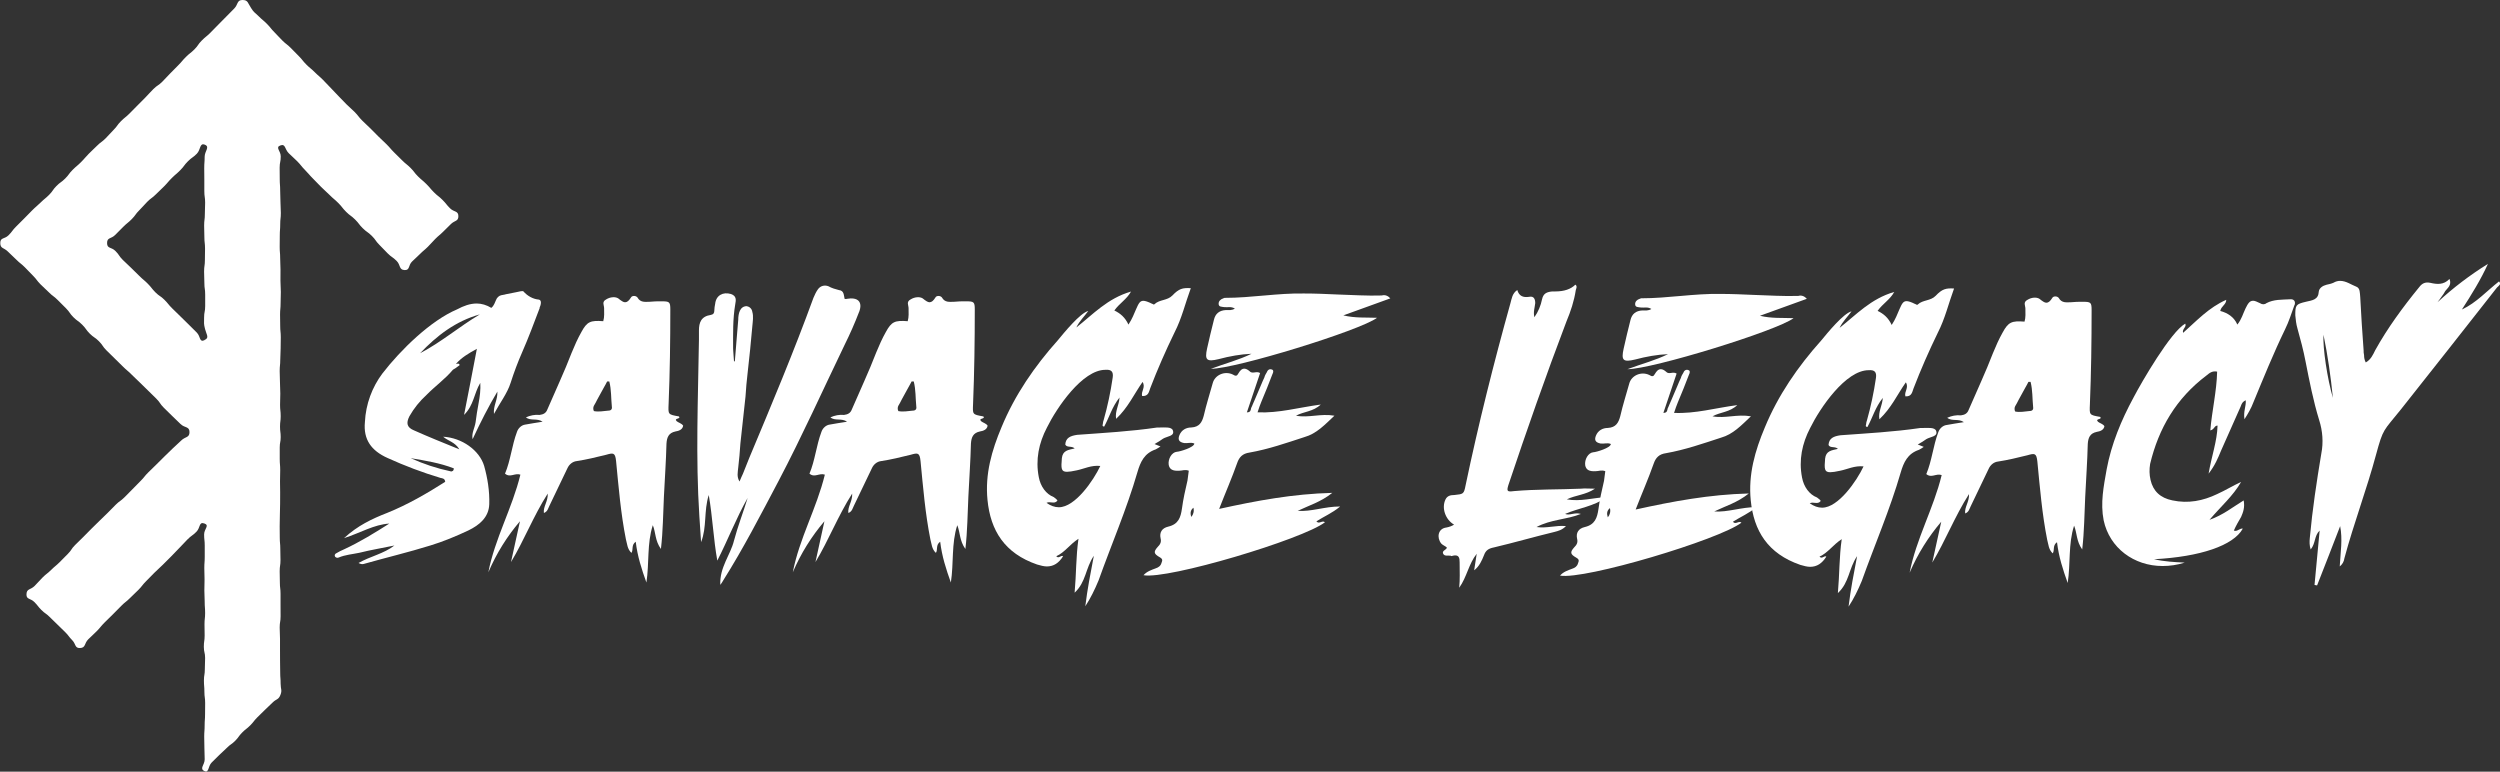
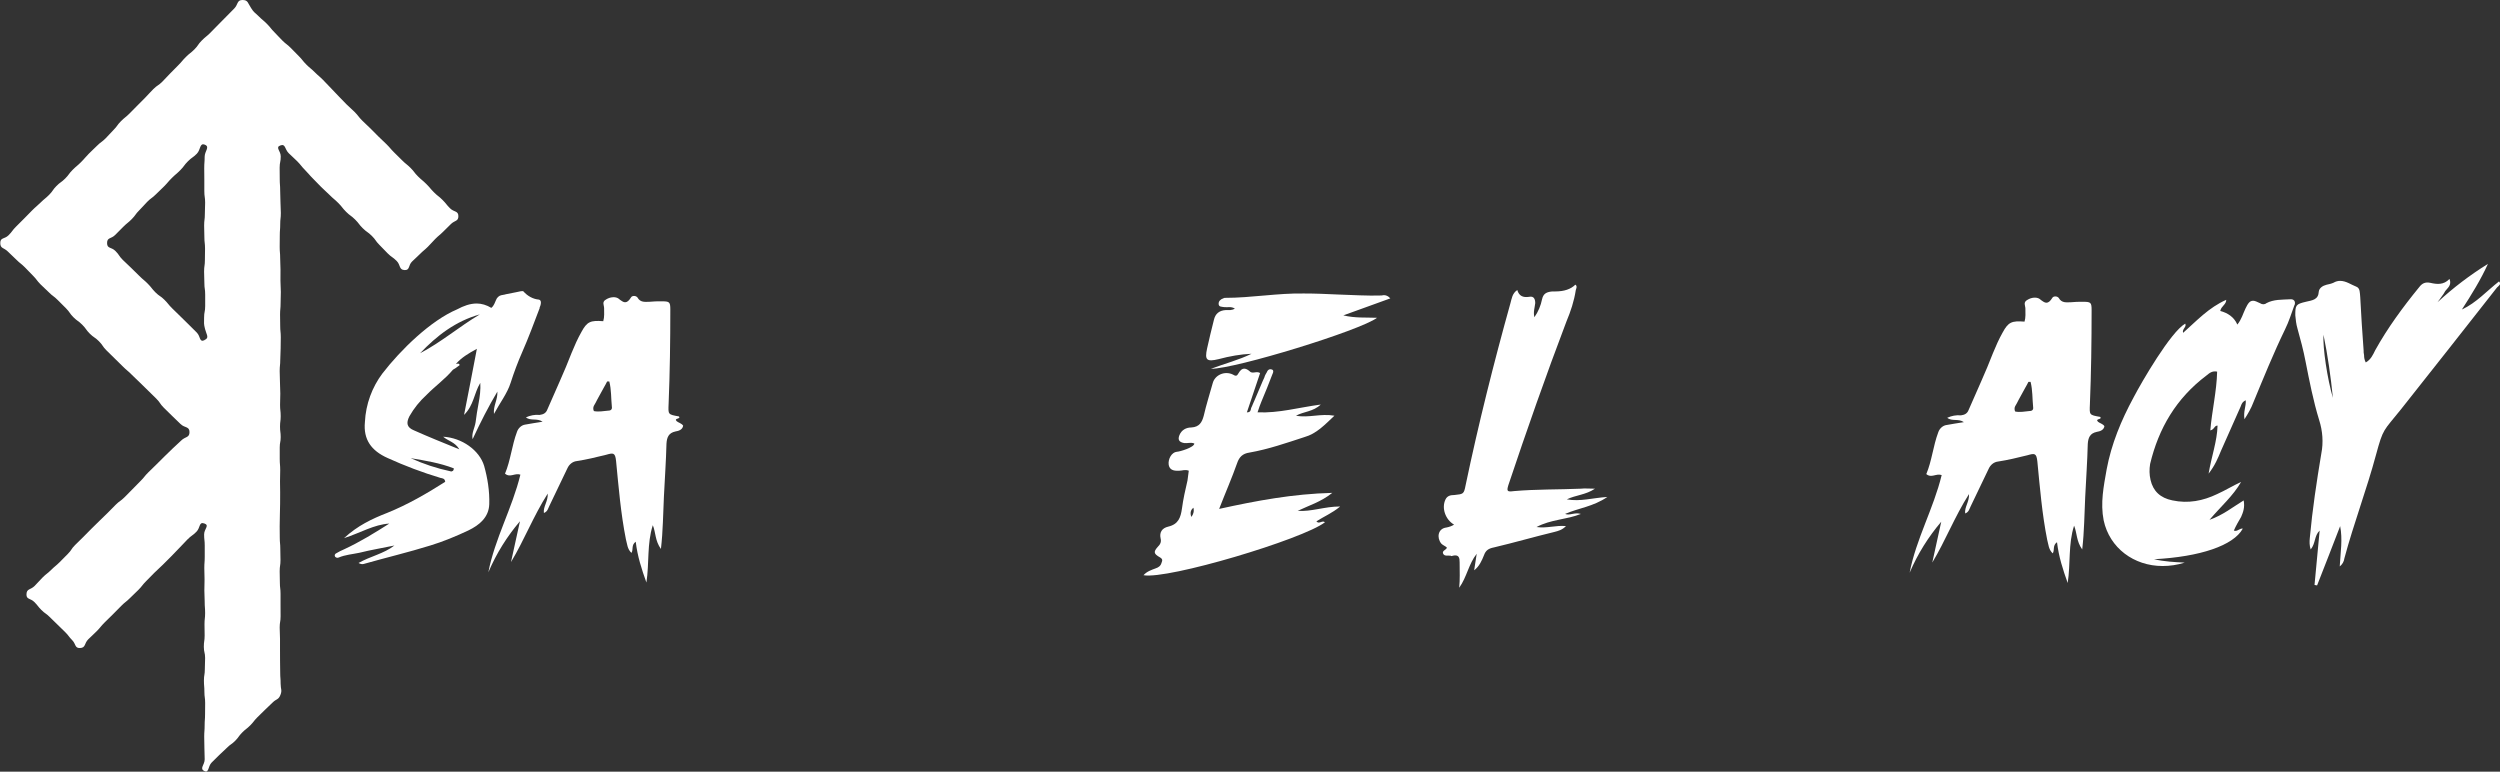
<svg xmlns="http://www.w3.org/2000/svg" id="Laag_1" viewBox="0 0 526.76 162.6">
  <rect x="0" y="0" width="526.76" height="162.6" fill="#333333" stroke="none" />
  <defs>
    <style>
      .cls-1 {
        fill: #fff;
      }
    </style>
  </defs>
  <path class="cls-1" d="M51.09,0c-1.2,0-.89.94-1.74,1.8s-.84.86-1.69,1.71-.84.86-1.69,1.71-.83.87-1.68,1.71-.93.76-1.78,1.61-.69,1.01-1.54,1.86-.95.75-1.8,1.6-.78.92-1.63,1.77-.84.86-1.69,1.71-.81.89-1.66,1.74-1.01.69-1.87,1.54-.81.89-1.66,1.75-.85.86-1.7,1.71-.84.86-1.69,1.71-.94.76-1.79,1.61-.71.99-1.56,1.84-.8.9-1.65,1.75-.98.73-1.83,1.58-.88.82-1.73,1.68-.79.92-1.64,1.77-.92.78-1.77,1.63-.72.98-1.57,1.83-.99.71-1.84,1.57-.69,1.01-1.54,1.86-.93.77-1.79,1.62-.92.79-1.77,1.64-.84.87-1.69,1.72-.85.86-1.71,1.71-.74.98-1.59,1.83-1.74.42-1.74,1.63.74.94,1.6,1.8.9.83,1.76,1.69.96.77,1.82,1.63.84.89,1.7,1.75.75.98,1.61,1.85.91.82,1.77,1.69.99.74,1.85,1.61.87.86,1.73,1.73.71,1.03,1.57,1.89,1.01.72,1.87,1.59.72,1.01,1.59,1.88,1.03.7,1.9,1.57.7,1.03,1.56,1.9.88.85,1.75,1.72.88.85,1.74,1.71.94.8,1.8,1.66.89.84,1.76,1.7.88.85,1.75,1.71.88.85,1.75,1.72.7,1.03,1.57,1.9.88.86,1.75,1.72.9.84,1.77,1.71,1.89.47,1.9,1.7-.89.93-1.75,1.79-.91.8-1.77,1.65-.88.83-1.73,1.68-.86.85-1.71,1.7-.87.84-1.73,1.69-.76.95-1.62,1.8-.84.87-1.69,1.72-.84.87-1.7,1.72-.99.72-1.85,1.57-.85.86-1.7,1.72-.88.83-1.73,1.68-.87.84-1.72,1.69-.85.86-1.7,1.72-.87.84-1.72,1.69-.68,1.03-1.54,1.88-.84.87-1.7,1.72-.93.78-1.79,1.63-.96.75-1.82,1.61-.81.91-1.67,1.77-1.67.53-1.71,1.75c-.04,1.13.82.81,1.63,1.61s.71.9,1.51,1.7.94.67,1.74,1.47.82.78,1.63,1.59.82.79,1.63,1.59.7.91,1.5,1.72.51,1.7,1.65,1.65c1.23-.05.85-.97,1.73-1.84s.91-.83,1.78-1.71.79-.96,1.66-1.83.89-.86,1.76-1.73.87-.88,1.74-1.76.97-.78,1.84-1.65.9-.85,1.77-1.72.77-.98,1.64-1.85.86-.89,1.73-1.76.92-.83,1.79-1.7.88-.87,1.75-1.75.84-.9,1.72-1.78.84-.91,1.71-1.79,1.01-.74,1.89-1.62.5-2.17,1.67-1.76-.04,1.13-.04,2.31.13,1.18.13,2.36,0,1.18,0,2.36-.09,1.18-.09,2.37.05,1.18.05,2.37-.04,1.18-.04,2.37.07,1.18.07,2.37.09,1.19.09,2.37-.13,1.18-.13,2.37.03,1.19.03,2.37-.17,1.18-.17,2.37.27,1.19.27,2.37-.06,1.18-.06,2.37-.19,1.19-.19,2.37.1,1.19.1,2.37.16,1.18.16,2.37-.02,1.19-.02,2.37-.09,1.19-.09,2.37-.09,1.19-.09,2.37.04,1.19.04,2.37.06,1.19.06,2.38-1.15,1.94-.08,2.47c1.01.5.75-.98,1.54-1.78s.8-.79,1.6-1.58.84-.75,1.64-1.55.94-.66,1.73-1.46.67-.93,1.46-1.73.89-.7,1.69-1.5.7-.89,1.49-1.69.81-.78,1.61-1.58.83-.76,1.63-1.56,1.22-.54,1.64-1.58.05-1.2.05-2.39-.09-1.18-.09-2.36-.03-1.18-.03-2.36-.01-1.18-.01-2.37,0-1.18,0-2.37-.07-1.18-.07-2.37.19-1.18.19-2.37-.01-1.19-.01-2.37,0-1.18,0-2.37-.14-1.19-.14-2.37-.04-1.18-.04-2.37.17-1.19.17-2.37-.04-1.18-.04-2.37-.11-1.19-.11-2.37-.02-1.19-.02-2.37.04-1.18.04-2.37.05-1.19.05-2.37.01-1.19.01-2.37-.03-1.19-.03-2.37.04-1.19.04-2.37-.1-1.19-.1-2.38,0-1.19,0-2.38c0-1.1.2-1.1.2-2.2s-.14-1.1-.14-2.2.14-1.1.14-2.2c0-1.19-.13-1.19-.13-2.38s.05-1.19.05-2.38-.07-1.19-.07-2.38-.06-1.19-.06-2.37.12-1.19.12-2.37.08-1.19.08-2.38.03-1.19.03-2.38-.12-1.19-.12-2.38-.03-1.19-.03-2.38.11-1.19.11-2.38.05-1.19.05-2.38-.08-1.19-.08-2.38.01-1.19.01-2.38-.07-1.19-.07-2.38-.1-1.19-.1-2.38.02-1.19.02-2.38.09-1.19.09-2.38.13-1.19.13-2.38-.08-1.19-.08-2.38-.06-1.19-.06-2.38-.09-1.19-.09-2.38-.02-1.19-.02-2.38.23-1.19.23-2.39-1.2-1.9-.08-2.31.88.75,1.76,1.63.92.82,1.79,1.7.78.97,1.65,1.85.81.94,1.68,1.81.85.89,1.73,1.77.92.83,1.79,1.7.94.8,1.81,1.67.77.98,1.64,1.85,1,.74,1.88,1.61.76.99,1.64,1.86,1.02.73,1.9,1.6.72,1.02,1.6,1.9.85.9,1.73,1.78,1.03.73,1.9,1.6.45,1.88,1.69,1.93c1.13.05.74-.99,1.55-1.79s.84-.76,1.65-1.57.87-.74,1.68-1.54.76-.85,1.56-1.65.87-.74,1.68-1.54.82-.8,1.62-1.6,1.6-.55,1.58-1.69-.92-.8-1.76-1.64-.75-.93-1.59-1.77-.94-.74-1.78-1.58-.77-.91-1.61-1.75-.91-.77-1.76-1.61-.73-.95-1.57-1.79-.93-.75-1.77-1.59-.85-.83-1.69-1.67-.78-.9-1.62-1.74-.88-.81-1.72-1.65-.83-.85-1.68-1.69-.88-.81-1.72-1.65-.74-.94-1.58-1.79-.89-.79-1.73-1.63-.82-.87-1.66-1.71-.8-.88-1.64-1.72-.81-.88-1.65-1.72-.9-.78-1.74-1.62-.92-.76-1.76-1.6-.75-.94-1.59-1.78-.83-.85-1.67-1.7-.94-.74-1.79-1.58-.81-.88-1.65-1.72-.75-.93-1.59-1.78-.91-.77-1.76-1.62-.97-.73-1.6-1.74C52.19.63,52.28,0,51.09,0ZM43.07,71.69c-1.12.47-.76-.77-1.62-1.63s-.87-.85-1.72-1.71-.87-.85-1.73-1.7-.87-.84-1.73-1.69-.77-.94-1.63-1.8-1.02-.69-1.88-1.55-.76-.96-1.61-1.82-.93-.79-1.79-1.65-.87-.84-1.73-1.7-.9-.82-1.76-1.68-.7-1.03-1.56-1.89-1.75-.44-1.75-1.66.84-.84,1.7-1.7.85-.86,1.71-1.72.95-.77,1.8-1.63.71-1,1.57-1.85.81-.91,1.66-1.77.98-.73,1.84-1.59.89-.83,1.74-1.69.79-.93,1.65-1.78.93-.79,1.78-1.65.73-.99,1.59-1.85,1-.72,1.86-1.58.57-2.37,1.7-1.91-.04,1.33-.04,2.53-.09,1.21-.09,2.42.02,1.21.02,2.42,0,1.21,0,2.42.17,1.21.17,2.42-.06,1.21-.06,2.42-.15,1.21-.15,2.42.05,1.21.05,2.42.14,1.21.14,2.42-.03,1.21-.03,2.42-.17,1.21-.17,2.42.06,1.21.06,2.42.17,1.21.17,2.42,0,1.21,0,2.43-.23,1.21-.23,2.43-.1,1.23.2,2.41c.32,1.26.97,1.86-.15,2.33Z" />
  <g>
    <g>
      <path class="cls-1" d="M113.71,64.91c-1.17,3.07-2.34,6.24-3.69,9.31-.9,2.05-1.71,4.2-2.43,6.45-.72,2.25-2.25,4.2-3.51,6.55-.18-1.74.81-2.97.72-4.71-1.89,3.17-3.6,6.55-5.22,10.03-.27-1.23.45-2.35.63-3.58.18-1.33.36-2.66.63-3.99.27-1.43.45-2.86.36-4.3-1.35,2.25-1.35,4.71-3.42,6.75.99-4.91,1.8-9.31,2.7-13.92-1.71.92-3.24,1.84-4.41,3.17.27,0,.54-.1.63,0,.36.31-.09.41-.18.51-.36.31-.72.51-1.08.72-1.62,1.95-3.78,3.48-5.58,5.32-1.44,1.33-2.61,2.76-3.6,4.5-.72,1.43-.54,2.35.99,2.97,2.97,1.33,6.03,2.56,9.54,3.99-.9-1.53-2.34-1.74-3.42-2.66,3.96.21,7.65,2.86,8.64,6.14.72,2.56,1.17,5.32,1.08,8.08-.09,2.76-2.07,4.4-4.41,5.53-2.61,1.23-5.31,2.35-8.01,3.17-4.59,1.43-9.36,2.56-14.04,3.89-.36.1-.72,0-1.08-.21,2.52-1.43,5.31-1.94,7.56-3.68-2.43.51-4.95.92-7.38,1.53-1.44.31-2.97.41-4.41,1.02-.27.11-.54,0-.72-.2-.18-.31,0-.61.27-.72.54-.31,1.08-.61,1.62-.82,3.33-1.54,6.48-3.48,9.54-5.43-3.24.2-6.03,1.94-9.54,3.07,2.88-2.66,5.94-4.09,9.09-5.32,4.32-1.74,8.37-4.09,12.23-6.55-.09-.72-.54-.72-.99-.82-3.78-1.13-7.56-2.56-11.16-4.2-3.42-1.53-5.13-3.89-4.77-7.57.18-3.79,1.53-7.37,3.69-10.24,3.87-5.01,10.17-11.15,15.74-13.51,1.35-.72,2.7-1.23,4.14-1.23.99,0,2.07.31,3.06.92.63-.51.72-1.13.99-1.64.18-.51.63-.92,1.08-1.02.36-.1.72-.1.99-.21l2.07-.41c.36-.1.63-.1.99-.21.18,0,.54-.1.63,0,.9,1.02,2.07,1.64,3.24,1.74.72.1.45,1.13.18,1.74ZM86.54,96.54c2.7,1.23,5.49,2.15,8.37,2.76.18.1.36,0,.54-.1.09-.1.18-.31.18-.51-2.88-1.13-6.03-1.64-9.08-2.15ZM101.11,66.24c-5.13,1.43-9.08,4.5-12.6,8.19,4.5-2.35,8.28-5.63,12.6-8.19Z" />
      <path class="cls-1" d="M143.94,89.68c-.09.82-.9,1.13-1.62,1.23-1.44.31-1.8,1.23-1.89,2.56-.09,3.68-.36,7.37-.54,11.15-.18,3.58-.18,7.16-.63,11.05-1.26-1.74-1.08-3.48-1.71-5.01-1.26,3.89-.72,7.98-1.35,12.08-.99-2.76-1.89-5.53-2.25-8.6-.99.72-.45,1.64-.9,2.36-.9-.82-.9-1.95-1.17-2.87-1.08-5.42-1.53-10.95-2.07-16.48-.18-1.84-.63-1.74-2.07-1.33-2.07.51-4.14,1.02-6.21,1.33-.9.1-1.62.72-1.98,1.53l-3.78,7.88c-.27.51-.36,1.23-1.17,1.53-.18-1.33.9-2.46.81-4.09-3.06,4.81-4.95,9.82-7.74,14.43l1.89-8.6c-2.7,3.17-4.95,6.75-6.66,10.75,1.35-7.06,5.04-13.51,6.75-20.57-1.17-.41-2.16.72-3.24-.21,1.17-2.76,1.44-5.94,2.52-8.8.27-.82.99-1.43,1.71-1.53,1.17-.2,2.34-.41,3.69-.61-1.17-.82-2.52-.1-3.51-.92.9-.41,1.89-.61,2.88-.51.81-.1,1.35-.41,1.62-1.12,1.71-3.99,3.6-7.98,5.13-11.98.63-1.53,1.26-2.97,2.07-4.4,1.17-2.15,1.89-2.46,4.59-2.25.27-.92.18-1.84.18-2.76,0-.61-.54-1.33.45-1.84.81-.51,1.89-.61,2.52-.21.63.51,1.08.82,1.44.82.45,0,.81-.31,1.26-1.02.09-.2.36-.31.63-.31s.54.1.72.31c.63,1.13,1.62.92,2.52.92.9-.1,1.71-.1,2.52-.1,1.71,0,1.89.1,1.89,1.74,0,6.65-.09,13.2-.36,19.85-.09,2.25-.18,2.25,2.16,2.66.54.61-1.17.31-.45,1.02.36.31.99.41,1.35.92ZM128.92,85.69c-.18-1.74-.09-3.58-.54-5.32h-.45c-.18.41-.45.82-.72,1.33l-1.35,2.46c-.27.51-.45.92-.72,1.33-.18.31-.18.82,0,1.13.99.2,1.98,0,3.06-.1.54,0,.81-.31.72-.82Z" />
-       <path class="cls-1" d="M181.01,65.73c-.9,2.35-1.89,4.6-3.06,6.96-4.59,9.52-8.91,19.14-13.85,28.55-3.78,7.16-7.47,14.33-11.79,21.18-.09.2-.18.31-.54.82-.18-3.68,2.16-6.35,2.88-9.31.81-3.07,1.98-6.04,2.88-9.01-2.43,4.3-4.14,8.8-6.39,13.2-.81-4.5-.99-9.11-1.8-13.82-1.08,3.38-.36,6.75-1.62,9.93,0-.51-.09-.92-.09-1.33l-.18-2.76c0-.41-.09-.92-.09-1.33-.81-12.38-.27-24.87-.09-37.25v-1.94c0-1.64.45-2.97,2.52-3.27.54-.1.72-.41.72-.92s.09-.92.18-1.43c.18-1.74,1.62-2.56,3.33-2.05,1.17.41,1.08,1.23.9,2.15-.54,3.17-.45,6.24-.45,9.42.09.92.09,1.74.18,2.56l.18.1c.27-2.97.45-5.94.72-8.8,0-1.33.36-2.87,1.8-2.87.54.1,1.08.51,1.17,1.23.27.92.09,1.94,0,2.97-.27,3.28-.63,6.55-.99,9.83-.18,1.64-.36,3.27-.45,5.01l-1.08,9.93c-.09,1.64-.27,3.38-.45,5.01-.09,1.02-.36,1.94.27,2.97.27-.61.45-1.12.72-1.64l1.35-3.38c4.68-11.16,9.36-22.31,13.5-33.67.27-.62.54-1.23.9-1.74.54-.82,1.44-1.02,2.25-.72.72.41,1.44.61,2.25.82,1.08.1.99,1.13,1.17,1.84.18,0,.27.1.45,0,2.34-.41,3.42.61,2.61,2.76Z" />
-       <path class="cls-1" d="M208.09,89.68c-.09.82-.9,1.13-1.62,1.23-1.44.31-1.8,1.23-1.89,2.56-.09,3.68-.36,7.37-.54,11.15-.18,3.58-.18,7.16-.63,11.05-1.26-1.74-1.08-3.48-1.71-5.01-1.26,3.89-.72,7.98-1.35,12.08-.99-2.76-1.89-5.53-2.25-8.6-.99.72-.45,1.64-.9,2.36-.9-.82-.9-1.95-1.17-2.87-1.08-5.42-1.53-10.95-2.07-16.48-.18-1.84-.63-1.74-2.07-1.33-2.07.51-4.14,1.02-6.21,1.33-.9.1-1.62.72-1.98,1.53l-3.78,7.88c-.27.51-.36,1.23-1.17,1.53-.18-1.33.9-2.46.81-4.09-3.06,4.81-4.95,9.82-7.74,14.43l1.89-8.6c-2.7,3.17-4.95,6.75-6.66,10.75,1.35-7.06,5.04-13.51,6.75-20.57-1.17-.41-2.16.72-3.24-.21,1.17-2.76,1.44-5.94,2.52-8.8.27-.82.99-1.43,1.71-1.53,1.17-.2,2.34-.41,3.69-.61-1.17-.82-2.52-.1-3.51-.92.9-.41,1.89-.61,2.88-.51.81-.1,1.35-.41,1.62-1.12,1.71-3.99,3.6-7.98,5.13-11.98.63-1.53,1.26-2.97,2.07-4.4,1.17-2.15,1.89-2.46,4.59-2.25.27-.92.18-1.84.18-2.76,0-.61-.54-1.33.45-1.84.81-.51,1.89-.61,2.52-.21.63.51,1.08.82,1.44.82.45,0,.81-.31,1.26-1.02.09-.2.36-.31.63-.31s.54.1.72.31c.63,1.13,1.62.92,2.52.92.9-.1,1.71-.1,2.52-.1,1.71,0,1.89.1,1.89,1.74,0,6.65-.09,13.2-.36,19.85-.09,2.25-.18,2.25,2.16,2.66.54.61-1.17.31-.45,1.02.36.31.99.41,1.35.92ZM193.07,85.69c-.18-1.74-.09-3.58-.54-5.32h-.45c-.18.41-.45.82-.72,1.33l-1.35,2.46c-.27.51-.45.92-.72,1.33-.18.31-.18.82,0,1.13.99.2,1.98,0,3.06-.1.54,0,.81-.31.72-.82Z" />
-       <path class="cls-1" d="M240.75,80.47c-1.8,2.56-3.06,5.42-5.58,7.78-.27-1.64.63-2.86.72-4.5-1.62,2.05-2.16,4.2-3.24,6.14-.54-.1-.27-.41-.27-.61,0-.31.09-.51.18-.82.81-2.87,1.44-5.83,1.89-8.9.18-1.23-.27-1.74-1.53-1.64-4.86,0-10.26,7.98-12.33,12.18-1.71,3.27-2.43,6.75-1.71,10.44.36,1.95,1.53,3.58,3.15,4.2.27.2.54.41.72.61.09,0,0,.1,0,.2-.63.72-1.53,0-2.25.41.9.61,1.71.92,2.61.92,3.42,0,7.29-5.63,8.73-8.7-1.89-.21-3.42.61-4.95.92-.9.2-1.62.31-2.07.31-1.26,0-1.26-.72-1.08-2.87.18-1.64,1.35-1.74,2.7-2.05-.63-.61-1.62-.1-1.98-.82.09-1.43,1.08-1.84,2.52-2.05,5.58-.41,11.25-.72,16.82-1.54h.45c1.08,0,2.61-.2,2.88.61.45,1.23-1.26,1.23-2.07,1.74-.54.41-1.08.72-1.8,1.13l1.26.51c-.27.2-.63.41-.99.61-2.43.82-3.24,2.66-3.87,4.81-2.25,7.78-5.49,15.25-8.19,22.82-.81,1.95-1.71,3.79-2.79,5.43.45-3.68,1.08-6.86,1.8-10.64-1.8,2.66-1.62,5.53-4.05,7.78.36-3.99.27-7.57.81-11.36-1.89,1.23-2.88,2.87-4.68,3.68.54.62.99-.31,1.44,0-.9,1.43-1.98,2.15-3.42,2.15-.63,0-1.35-.2-2.07-.41-6.84-2.36-9.81-7.16-10.44-13.61-.54-5.43.9-10.44,2.97-15.35,2.79-6.75,6.93-12.79,11.88-18.32,1.26-1.53,4.68-5.73,6.39-6.14-.81,1.13-1.89,2.15-2.52,3.48,3.51-2.76,6.57-6.14,11.52-7.57-.9,1.64-2.43,2.46-3.51,3.99,1.26.61,2.25,1.43,2.97,2.97.81-1.23,1.17-2.25,1.62-3.27.54-1.23.81-1.74,1.53-1.74.36,0,.99.2,1.8.61.18,0,.36.31.54.1,1.08-1.02,2.7-.72,3.78-1.84,1.35-1.43,2.16-1.64,3.87-1.53-1.17,3.17-1.89,6.34-3.42,9.31-1.89,3.89-3.6,7.78-5.13,11.77-.27.72-.36,1.74-1.71,1.64-.27-1.02.81-1.84.09-2.97Z" />
      <path class="cls-1" d="M282.32,106.77c-1.62,1.33-3.33,2.05-4.95,3.07.54.72,1.26-.31,1.8.21-4.68,3.58-33.02,12.08-38.23,11.15.72-.82,1.71-1.12,2.52-1.43.63-.21,1.08-.51,1.26-1.13.18-.51.36-.82-.36-1.23-1.26-.71-1.35-1.13-.45-2.15.63-.61.81-1.13.63-1.84-.27-1.23.27-2.15,1.62-2.46,2.16-.51,2.61-1.95,2.88-3.79.27-2.05.72-3.99,1.17-5.94.09-.72.18-1.43.27-2.05-.81-.31-1.35,0-1.98,0-1.44.1-2.07-.31-2.25-1.23-.18-1.23.63-2.66,1.71-2.76.54,0,3.69-.92,3.69-1.74-.72-.31-1.44,0-2.16-.1-1.08-.2-1.35-.72-.99-1.64.45-1.13,1.44-1.64,2.52-1.64,1.71-.1,2.25-1.12,2.61-2.46.54-2.35,1.26-4.6,1.89-6.86.45-1.74,2.52-2.66,4.23-1.84.63.41.9.31,1.17-.21.36-.61.72-1.02,1.26-1.02.36,0,.72.2,1.08.51.63.72,1.44-.1,2.25.41l-2.79,8.29c.81,0,.81-.51.9-.92.27-.51.45-1.13.72-1.64l1.35-3.17c.27-.61.45-1.12.72-1.64.09-.41.36-.82.54-1.13.18-.51.63-.72,1.08-.51.36.1.27.62.09.92-.72,1.94-1.53,3.89-2.34,5.83-.27.72-.54,1.33-.81,2.25,4.5.2,8.64-1.02,13.32-1.64-1.62,1.53-3.51,1.43-5.22,2.35,2.7.51,5.13-.51,8.1,0-2.07,1.95-3.78,3.79-6.3,4.5-3.78,1.23-7.56,2.56-11.6,3.27-1.44.21-2.16.92-2.61,2.25-1.08,3.07-2.43,6.14-3.78,9.62,7.92-1.74,15.56-3.17,23.84-3.38-2.43,1.94-4.95,2.66-7.29,3.79,2.88.21,5.67-.92,8.91-.92ZM251.46,106.98c-.63.51-.72,1.12-.45,1.94.45-.51.63-1.23.45-1.94ZM283.04,66.45c2.52.61,4.77.41,7.11.51-3.51,2.66-29.78,10.75-35,10.75,2.97-1.13,5.85-1.84,8.55-3.17-2.34.1-4.59.51-6.93,1.13-2.52.61-2.97.21-2.43-2.25.45-1.94.9-3.99,1.44-6.04q.45-1.94,2.52-2.05c.63,0,1.26.1,1.89-.31-.81-.51-1.53-.21-2.25-.31-.54-.1-1.17,0-1.17-.72,0-.51.36-.92.99-1.13l.27-.1h.09c5.58,0,11.07-1.02,16.65-.92,2.34,0,4.68.1,7.02.21,3.15.1,6.3.31,9.36.21.72-.21,1.35.1,1.8.61l-9.9,3.58Z" />
    </g>
    <g>
      <path class="cls-1" d="M333.1,108.29c-3.06,1.23-6.3,1.12-9.35,2.76,2.25.31,4.05-.41,6.21-.2-.81.82-1.62,1.02-2.43,1.23-4.23,1.02-8.46,2.25-12.78,3.27-1.08.21-1.71.61-2.07,1.64-.45,1.13-.99,2.36-2.07,3.17l.54-3.48c-1.71,2.15-2.07,4.91-3.69,7.16.18-1.74.09-3.48.09-5.32,0-.92-.09-1.74-1.44-1.43-.18.1-.36.1-.45,0-.63-.1-1.35.2-1.62-.51-.18-.62.81-.72.81-1.23-.36-.31-.9-.51-1.17-.82-.99-1.23-.72-3.17,1.08-3.38.54-.1,1.17-.31,1.62-.61-1.8-1.02-2.7-3.48-1.8-5.32.36-.72.99-.92,1.89-.92,1.89-.2,1.98-.2,2.34-2.05,2.7-12.9,5.94-25.79,9.45-38.38.27-.92.36-2.05,1.44-2.76.36,1.23,1.17,1.64,2.52,1.43.99-.2,1.26.51,1.26,1.33-.09.92-.45,1.84-.18,2.97.81-1.12,1.35-2.46,1.62-3.79.27-1.23.99-1.53,2.16-1.64h.63q2.79,0,4.23-1.43c.45.31.18.82.09,1.13-.36,2.35-1.08,4.5-1.98,6.65-4.32,11.36-8.37,22.93-12.24,34.49-.36,1.23-.27,1.43,1.17,1.23,4.68-.41,9.45-.31,14.12-.51.81-.1,1.62,0,2.97,0-1.98,1.33-4.05,1.33-5.94,2.25,2.88.51,5.4-.31,8.55-.51-2.97,2.05-6.12,2.35-8.91,3.58.99.41,1.98-.41,3.33,0Z" />
-       <path class="cls-1" d="M370.08,106.86c-1.62,1.33-3.33,2.05-4.95,3.07.54.72,1.26-.31,1.8.2-4.68,3.58-33.02,12.08-38.23,11.15.72-.82,1.71-1.12,2.52-1.43.63-.2,1.08-.51,1.26-1.12.18-.51.36-.82-.36-1.23-1.26-.72-1.35-1.13-.45-2.15.63-.61.81-1.12.63-1.84-.27-1.23.27-2.15,1.62-2.46,2.16-.51,2.61-1.95,2.88-3.79.27-2.05.72-3.99,1.17-5.93.09-.72.18-1.43.27-2.05-.81-.31-1.35,0-1.98,0-1.44.1-2.07-.31-2.25-1.23-.18-1.23.63-2.66,1.71-2.76.54,0,3.69-.92,3.69-1.74-.72-.31-1.44,0-2.16-.1-1.08-.21-1.35-.72-.99-1.64.45-1.12,1.44-1.64,2.52-1.64,1.71-.1,2.25-1.12,2.61-2.46.54-2.36,1.26-4.6,1.89-6.86.45-1.74,2.52-2.66,4.23-1.84.63.41.9.31,1.17-.2.36-.61.72-1.02,1.26-1.02.36,0,.72.2,1.08.51.63.72,1.44-.1,2.25.41l-2.79,8.29c.81,0,.81-.51.9-.92.27-.51.45-1.13.72-1.64l1.35-3.17c.27-.61.45-1.13.72-1.64.09-.41.36-.82.54-1.12.18-.51.63-.72,1.08-.51.36.1.27.61.09.92-.72,1.95-1.53,3.89-2.34,5.83-.27.72-.54,1.33-.81,2.25,4.5.2,8.64-1.03,13.32-1.64-1.62,1.53-3.51,1.43-5.22,2.36,2.7.51,5.13-.51,8.1,0-2.07,1.95-3.78,3.79-6.3,4.5-3.78,1.23-7.56,2.56-11.6,3.27-1.44.2-2.16.92-2.61,2.25-1.08,3.07-2.43,6.14-3.78,9.62,7.92-1.74,15.56-3.17,23.84-3.38-2.43,1.95-4.95,2.66-7.29,3.79,2.88.2,5.67-.92,8.91-.92ZM339.22,107.06c-.63.51-.72,1.12-.45,1.95.45-.51.63-1.23.45-1.95ZM370.8,66.53c2.52.61,4.77.41,7.11.51-3.51,2.66-29.78,10.75-35,10.75,2.97-1.12,5.85-1.84,8.55-3.17-2.34.1-4.59.51-6.93,1.13-2.52.61-2.97.2-2.43-2.25.45-1.94.9-3.99,1.44-6.04q.45-1.95,2.52-2.05c.63,0,1.26.1,1.89-.31-.81-.51-1.53-.21-2.25-.31-.54-.1-1.17,0-1.17-.72,0-.51.36-.92.99-1.12l.27-.1h.09c5.58,0,11.07-1.02,16.65-.92,2.34,0,4.68.11,7.02.21,3.15.1,6.3.31,9.36.21.72-.21,1.35.1,1.8.61l-9.9,3.58Z" />
-       <path class="cls-1" d="M401.57,80.56c-1.8,2.56-3.06,5.42-5.58,7.78-.27-1.64.63-2.86.72-4.5-1.62,2.05-2.16,4.2-3.24,6.14-.54-.1-.27-.41-.27-.61,0-.31.09-.51.18-.82.81-2.87,1.44-5.84,1.89-8.91.18-1.23-.27-1.74-1.53-1.64-4.86,0-10.26,7.98-12.33,12.18-1.71,3.28-2.43,6.75-1.71,10.44.36,1.95,1.53,3.58,3.15,4.2.27.21.54.41.72.61.09,0,0,.1,0,.21-.63.71-1.53,0-2.25.41.9.61,1.71.92,2.61.92,3.42,0,7.29-5.63,8.73-8.7-1.89-.2-3.42.62-4.95.92-.9.2-1.62.31-2.07.31-1.26,0-1.26-.72-1.08-2.87.18-1.64,1.35-1.74,2.7-2.05-.63-.61-1.62-.1-1.98-.82.09-1.43,1.08-1.84,2.52-2.05,5.58-.41,11.25-.71,16.82-1.53h.45c1.08,0,2.61-.2,2.88.61.45,1.23-1.26,1.23-2.07,1.74-.54.41-1.08.71-1.8,1.12l1.26.51c-.27.21-.63.41-.99.61-2.43.82-3.24,2.66-3.87,4.81-2.25,7.78-5.49,15.25-8.19,22.82-.81,1.95-1.71,3.79-2.79,5.42.45-3.68,1.08-6.86,1.8-10.64-1.8,2.66-1.62,5.53-4.05,7.78.36-3.99.27-7.57.81-11.36-1.89,1.23-2.88,2.87-4.68,3.68.54.61.99-.31,1.44,0-.9,1.43-1.98,2.15-3.42,2.15-.63,0-1.35-.2-2.07-.41-6.84-2.36-9.81-7.16-10.44-13.61-.54-5.43.9-10.44,2.97-15.35,2.79-6.76,6.93-12.79,11.88-18.32,1.26-1.53,4.68-5.73,6.39-6.14-.81,1.12-1.89,2.15-2.52,3.48,3.51-2.76,6.57-6.14,11.52-7.57-.9,1.64-2.43,2.46-3.51,3.99,1.26.61,2.25,1.43,2.97,2.97.81-1.23,1.17-2.25,1.62-3.28.54-1.23.81-1.74,1.53-1.74.36,0,.99.2,1.8.61.18,0,.36.31.54.1,1.08-1.02,2.7-.72,3.78-1.84,1.35-1.43,2.16-1.64,3.87-1.53-1.17,3.17-1.89,6.34-3.42,9.31-1.89,3.89-3.6,7.78-5.13,11.77-.27.71-.36,1.74-1.71,1.64-.27-1.02.81-1.84.09-2.97Z" />
      <path class="cls-1" d="M443.41,89.77c-.09.82-.9,1.12-1.62,1.23-1.44.31-1.8,1.23-1.89,2.56-.09,3.68-.36,7.37-.54,11.16-.18,3.58-.18,7.16-.63,11.05-1.26-1.74-1.08-3.48-1.71-5.01-1.26,3.89-.72,7.98-1.35,12.08-.99-2.77-1.89-5.53-2.25-8.6-.99.72-.45,1.64-.9,2.36-.9-.82-.9-1.95-1.17-2.87-1.08-5.43-1.53-10.95-2.07-16.48-.18-1.84-.63-1.74-2.07-1.33-2.07.51-4.14,1.02-6.21,1.33-.9.1-1.62.72-1.98,1.53l-3.78,7.88c-.27.51-.36,1.23-1.17,1.53-.18-1.33.9-2.46.81-4.09-3.06,4.81-4.95,9.82-7.74,14.43l1.89-8.6c-2.7,3.17-4.95,6.75-6.66,10.74,1.35-7.06,5.04-13.51,6.75-20.57-1.17-.41-2.16.71-3.24-.21,1.17-2.76,1.44-5.94,2.52-8.8.27-.82.99-1.43,1.71-1.53,1.17-.2,2.34-.41,3.69-.61-1.17-.82-2.52-.1-3.51-.92.9-.41,1.89-.61,2.88-.51.81-.1,1.35-.41,1.62-1.12,1.71-3.99,3.6-7.98,5.13-11.98.63-1.53,1.26-2.97,2.07-4.4,1.17-2.15,1.89-2.46,4.59-2.25.27-.92.18-1.84.18-2.76,0-.61-.54-1.33.45-1.84.81-.51,1.89-.61,2.52-.2.63.51,1.08.82,1.44.82.45,0,.81-.31,1.26-1.02.09-.2.36-.31.63-.31s.54.1.72.31c.63,1.13,1.62.92,2.52.92.9-.1,1.71-.1,2.52-.1,1.71,0,1.89.1,1.89,1.74,0,6.65-.09,13.2-.36,19.85-.09,2.25-.18,2.25,2.16,2.66.54.62-1.17.31-.45,1.03.36.31.99.41,1.35.92ZM428.39,85.78c-.18-1.74-.09-3.58-.54-5.32h-.45c-.18.41-.45.82-.72,1.33l-1.35,2.46c-.27.51-.45.92-.72,1.33-.18.31-.18.82,0,1.13.99.2,1.98,0,3.06-.11.54,0,.81-.31.72-.82Z" />
      <path class="cls-1" d="M483.45,64.28c-.63,1.74-1.17,3.48-1.98,5.12-2.43,5.01-4.5,10.13-6.66,15.35-.45,1.23-1.17,2.46-1.89,3.58-.27-1.64.36-2.66.27-3.99-.72.31-.9.82-1.08,1.33l-4.14,9.32c-.63,1.53-1.26,3.07-2.61,4.81.63-3.69,1.8-6.86,1.89-10.13-.72,0-.63.82-1.53,1.02.36-4.2,1.35-8.29,1.44-12.39-1.08-.2-1.62.31-2.25.82-6.39,4.81-10.08,11.15-11.87,18.63-.18,1.13-.18,2.25.09,3.38.54,2.36,2.07,3.79,4.59,4.3,3.33.72,6.48.1,9.45-1.33.45-.21.81-.41,1.26-.61l2.52-1.33c.45-.2.81-.41,1.26-.61-1.71,2.97-4.23,5.12-6.66,7.98,2.88-1.02,4.86-2.66,7.2-4.09.27,1.43-.09,2.46-.54,3.48-.54.92-1.08,1.84-1.53,2.87.72.31,1.17-.51,1.89-.41-1.98,3.58-9,5.94-18.71,6.45,2.25.51,4.32.61,6.48.71-1.62.51-3.15.72-4.68.72-6.03,0-11.16-3.79-12.41-9.62-.72-3.68,0-7.16.63-10.74.99-5.32,3.06-10.34,5.67-15.15,1.71-3.28,7.83-13.82,10.89-15.56.36.71-.72,1.12-.45,1.94,2.88-2.56,5.4-5.32,9.09-6.96,0,1.02-1.08,1.33-1.26,2.35,1.53.41,2.88,1.23,3.6,2.87.9-1.12,1.17-2.25,1.71-3.38.54-1.12.9-1.64,1.62-1.64.36,0,.81.21,1.44.51.45.31.99.31,1.35,0,1.53-.82,3.24-.72,4.95-.82.81-.1,1.26.41.99,1.23Z" />
      <path class="cls-1" d="M526.19,60.5c-6.75,8.6-13.5,17.19-20.33,25.79-3.69,4.61-3.69,3.89-5.22,9.52-1.98,7.37-4.68,14.43-6.66,21.8-.09.72-.45,1.33-.99,1.74.18-3.07.63-5.73.09-8.49-1.62,4.19-3.24,8.39-4.86,12.49l-.54-.1c.36-3.79.72-7.57,1.08-11.46-1.17,1.12-.81,2.66-1.89,3.99-.27-.82-.27-1.64-.18-2.46.54-5.94,1.44-11.87,2.43-17.81.45-2.25.27-4.71-.45-6.96-1.26-4.1-2.07-8.29-2.88-12.39-.45-2.36-1.08-4.71-1.71-6.96-.27-.92-.36-1.84-.45-2.76,0-2.15.09-2.35,2.25-2.86,1.35-.31,2.61-.41,2.7-2.15.09-.72.81-1.23,1.62-1.43.45-.1.99-.21,1.44-.41.54-.31.99-.41,1.44-.41,1.26,0,2.34.82,3.42,1.23.81.31.72,1.33.81,2.15.18,3.79.45,7.57.72,11.36v.31l.09.61c0,.51.09,1.02.36,1.53,1.08-.61,1.53-1.64,1.98-2.56,2.61-4.71,5.85-9.11,9.27-13.3.63-.82,1.26-1.13,2.34-.92,1.35.31,2.79.51,4.05-.82.54,1.33-.45,1.94-.9,2.56-.09.21-.27.41-.36.61l-.81,1.13c-.18.21-.27.41-.45.61,3.33-3.07,6.84-5.73,10.62-8.08-1.53,3.38-3.51,6.55-5.49,9.62,3.06-1.43,5.22-3.89,7.83-5.93.54.61-.09.92-.36,1.23ZM491.55,83.83c-.45-4.5-1.08-8.9-1.98-13.3-.18,2.77.81,9.31,1.98,13.3Z" />
    </g>
  </g>
</svg>